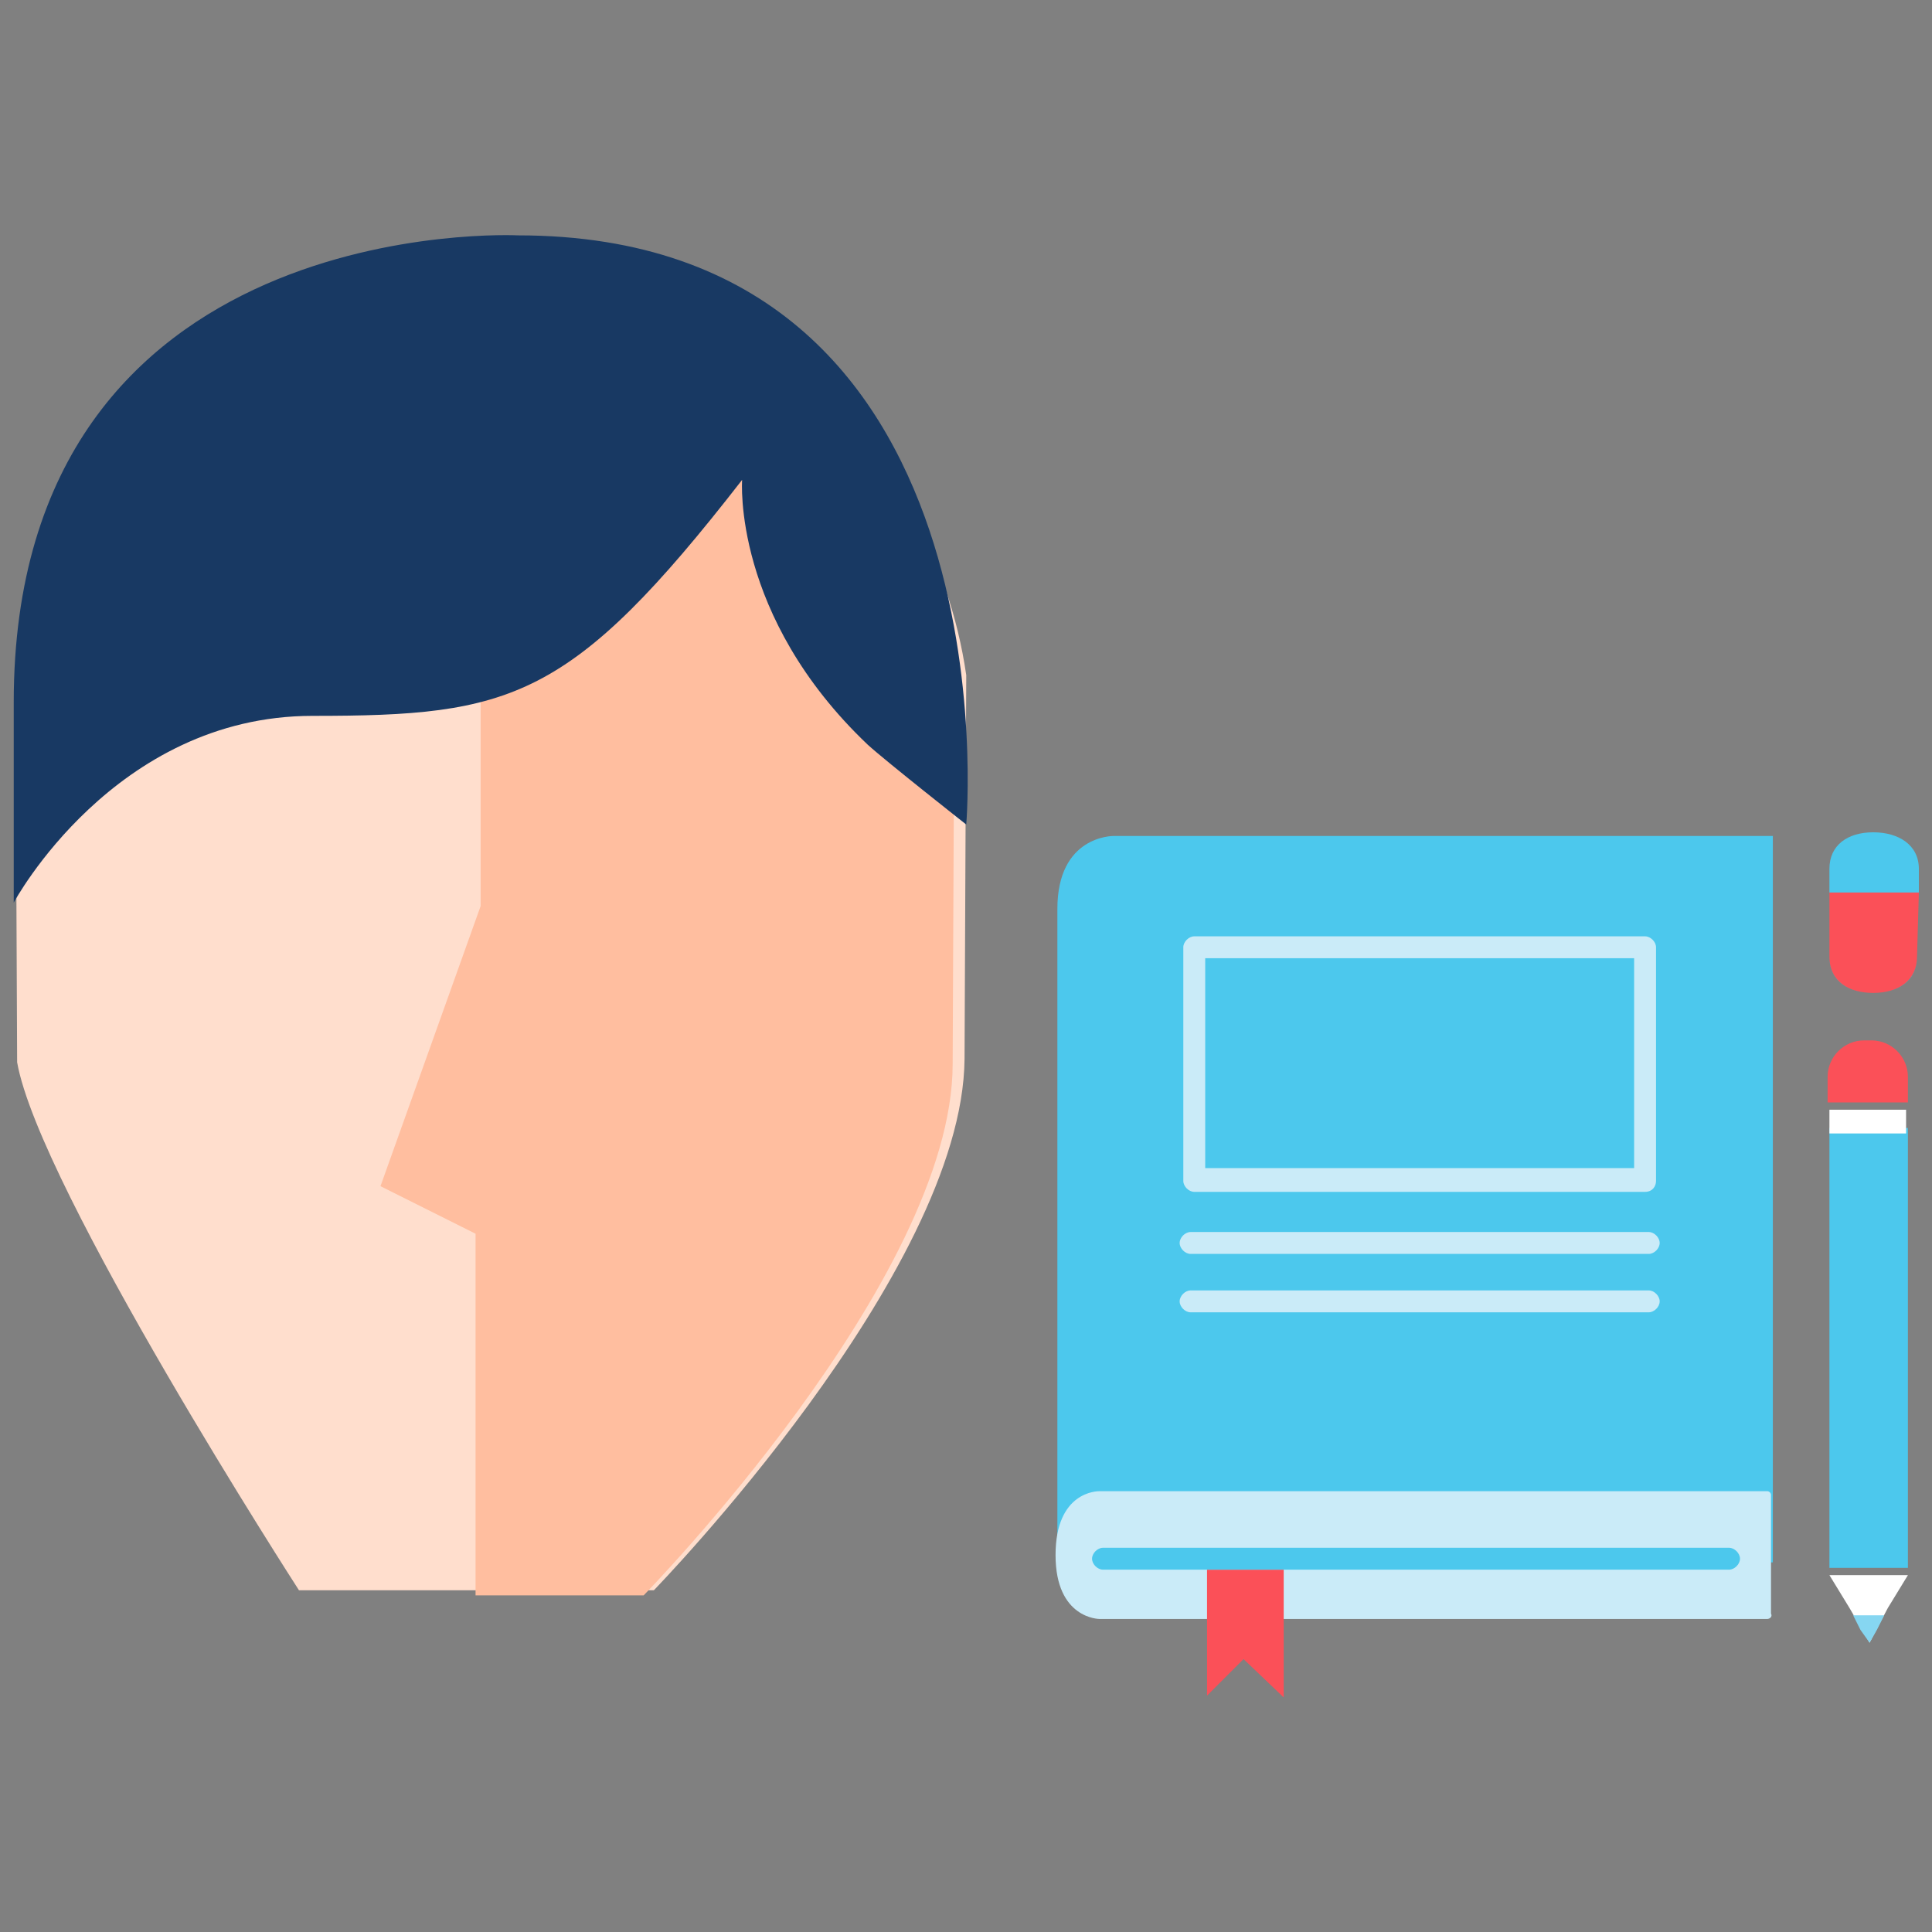
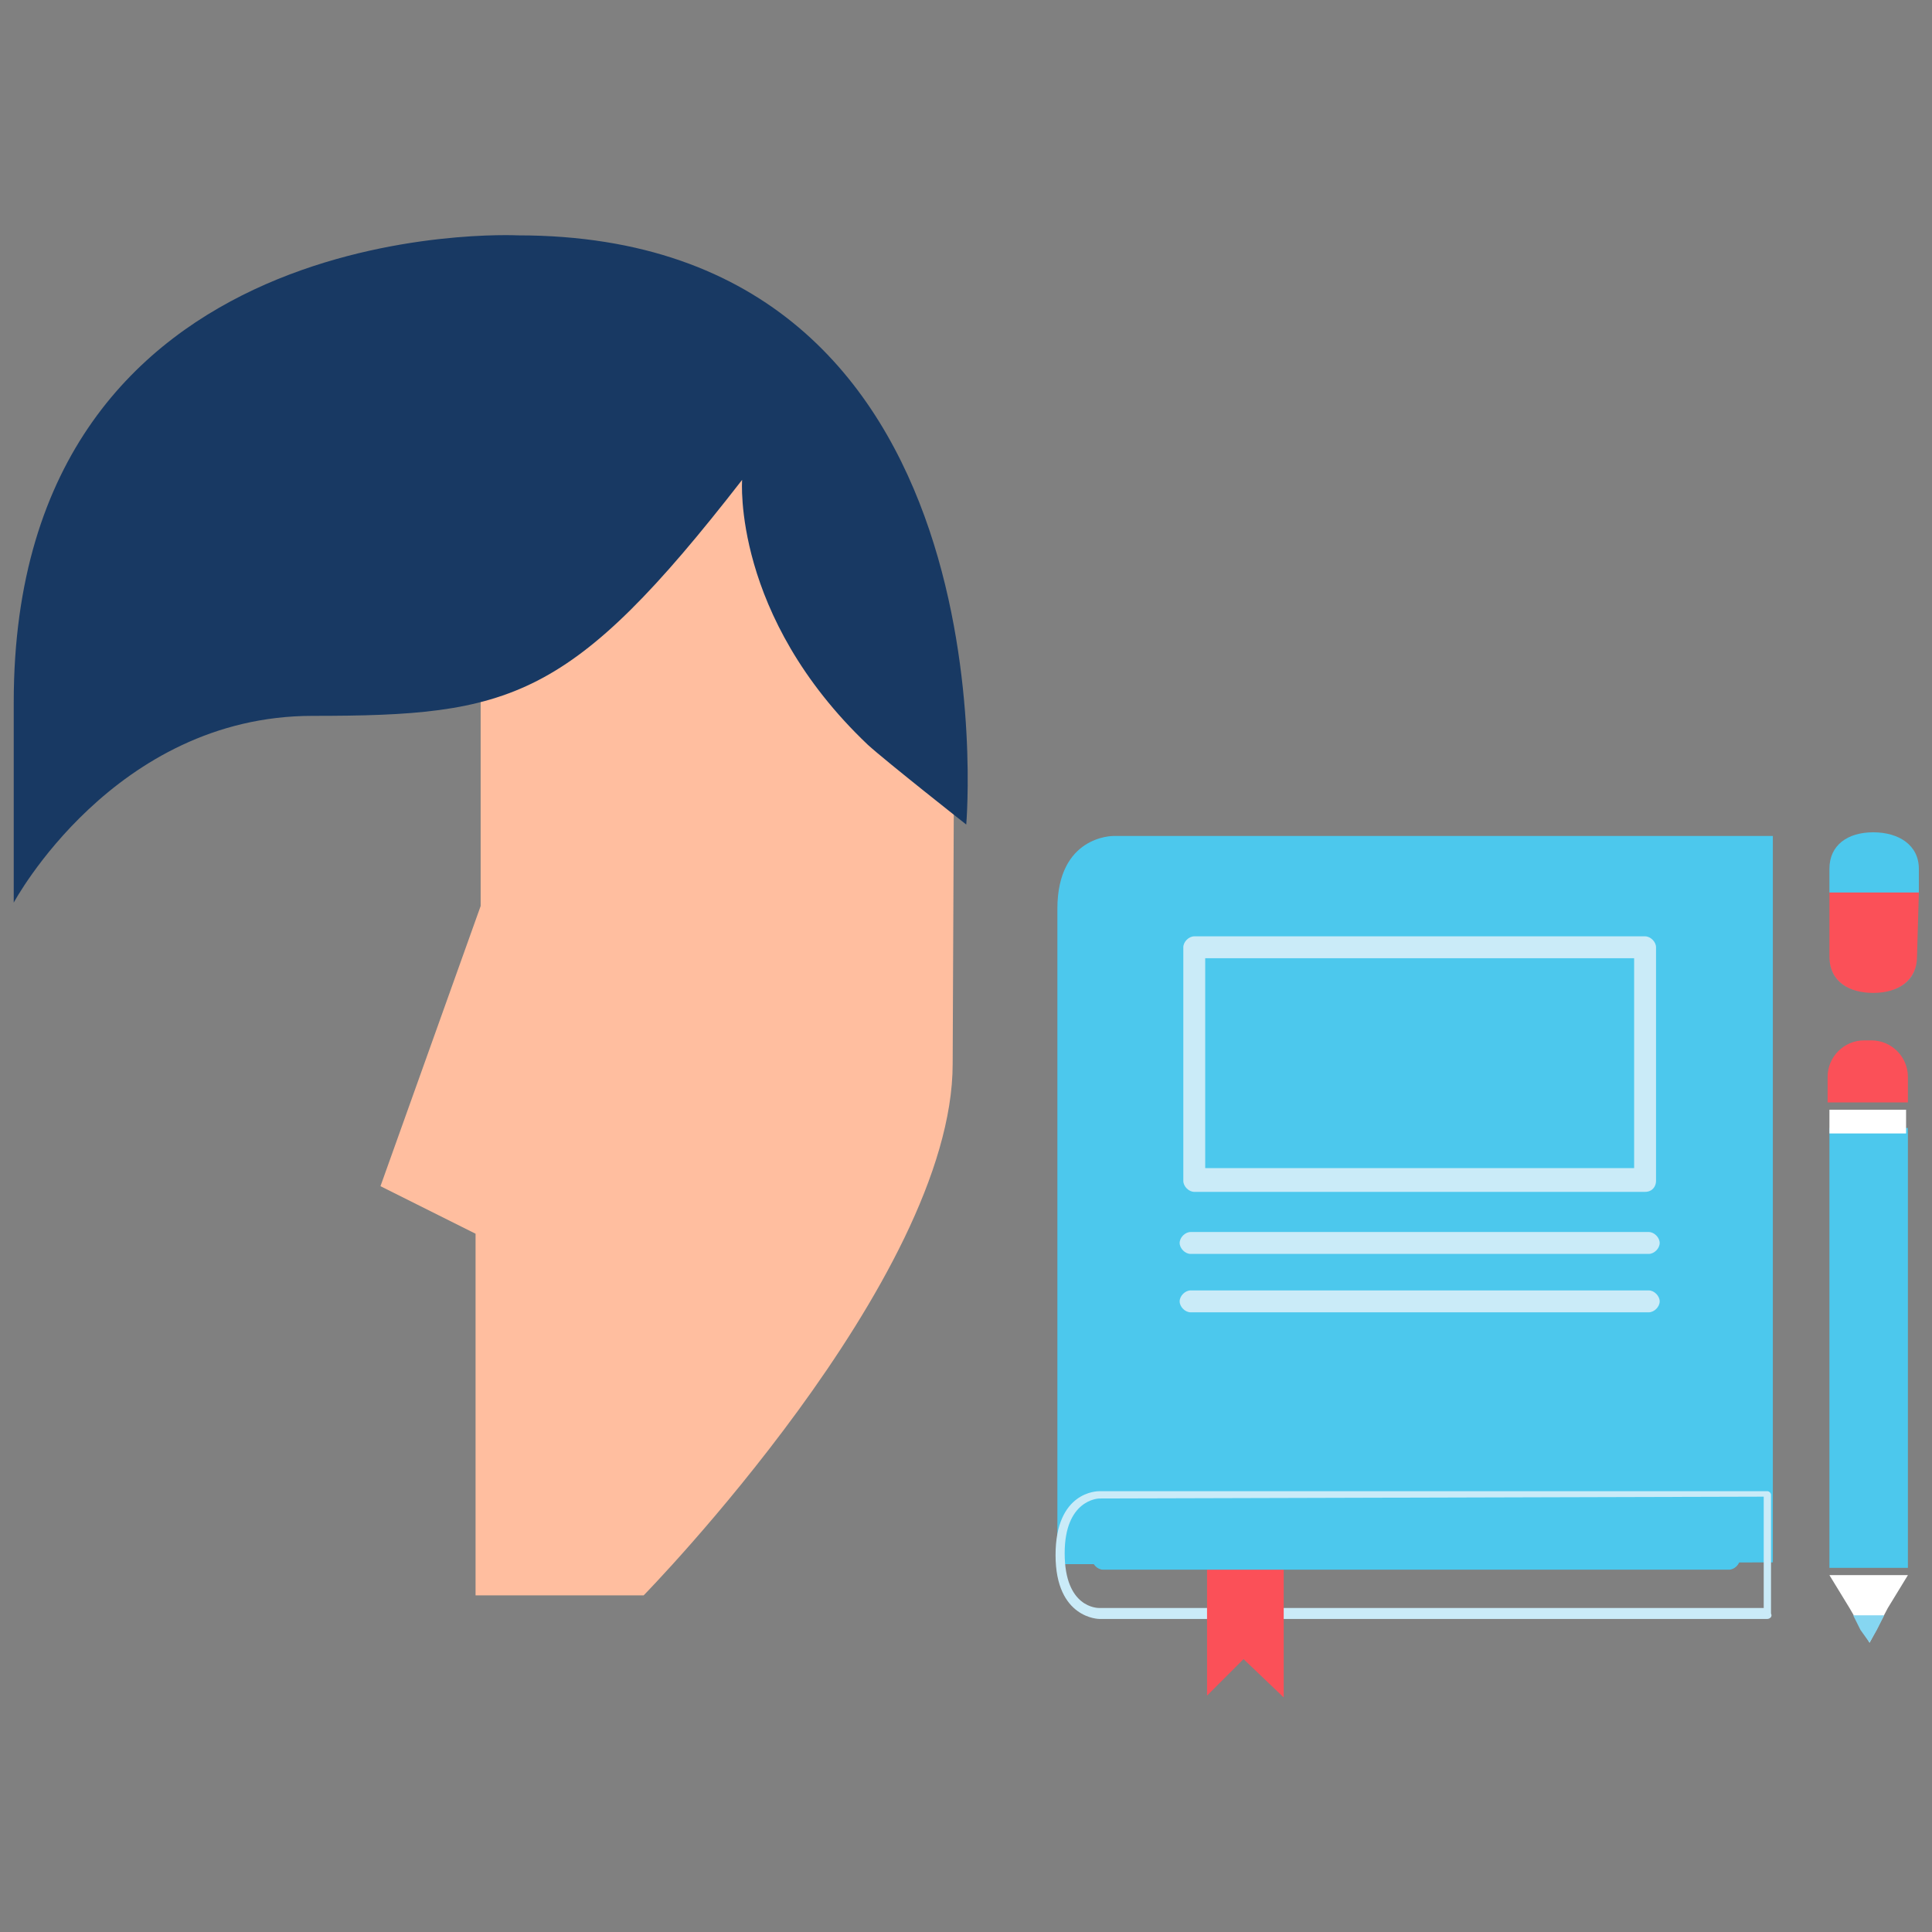
<svg xmlns="http://www.w3.org/2000/svg" version="1.1" id="Calque_1" x="0px" y="0px" viewBox="5.3 3.987 85 85" style="enable-background:new 0 0 100 100;">
  <rect x="5.3" y="3.987" width="85" height="85" fill="#808080" stroke="none" />
  <style type="text/css">
	.st0{fill:#FFDECD;}
	.st1{fill:#FFBE9F;}
	.st2{fill:#183963;}
	.st3{fill:#4CC8ED;}
	.st4{fill:#CAEBF8;}
	.st5{fill:#FB5058;}
	.st6{fill:#FFFFFF;}
	.st7{fill:#86D6F1;}
</style>
  <g transform="matrix(1, 0, 0, 1, 0.603, -9.933)">
    <g style="" transform="matrix(0.747, 0, 0, 0.747, 1.342, 21.287)">
      <g>
-         <path class="st0" d="M43,83.8H22.1c0,0-15.3-23.7-16.6-31.1v-0.1L5.4,30l0-0.1c2-13.8,14-24.2,28-24.2s26,10.4,28,24.2V30 l-0.1,22.5C61.2,65.1,43,83.8,43,83.8L43,83.8z" />
        <path class="st1" d="M32.5,62.8L26.9,60l5.9-16.5V6c13.9,0,25.9,10.4,27.9,24.2v0.1l-0.1,22.5c0,12.7-18.2,31.3-18.2,31.3h-9.9 L32.5,62.8L32.5,62.8z" />
        <path class="st2" d="M5.3,31.5c0-29,29.7-27.5,29.7-27.5c29.4,0,26.4,34.7,26.4,34.7S56.7,35,55.6,34c-8-7.6-7.4-15.6-7.4-15.6 c-10.1,13-13.6,13.9-25.3,13.9s-17.6,11-17.6,11L5.3,31.5L5.3,31.5z" />
      </g>
    </g>
    <g style="" transform="matrix(0.803, 0, 0, 0.803, 14.761, 9.103)">
      <path class="st3" d="M84.6,91.6V51.8H48.5c-0.1,0-3.1,0-3.1,4v35.9L84.6,91.6L84.6,91.6z" />
-       <path class="st4" d="M84.3,94.5H47.7c0,0-2.2,0-2.2-3.3c0-3.3,2.2-3.3,2.2-3.3h36.6V94.5z" />
      <path class="st4" d="M47.7,88.1c-0.1,0-1.9,0.1-1.9,3c0,3,1.8,3,1.9,3h36.4v-6.1L47.7,88.1L47.7,88.1z M84.3,94.7H47.7 c0,0-2.4,0-2.4-3.5c0-3.5,2.3-3.5,2.4-3.5h36.6c0.1,0,0.2,0.1,0.2,0.2v6.5C84.6,94.6,84.4,94.7,84.3,94.7" />
      <polygon class="st5" points="53.6,92 53.6,98.9 55.6,96.9 57.8,99 57.8,92 &#09;" />
      <path class="st4" d="M53.5,70H77V58.5H53.5V70z M77.6,71.3H52.9c-0.3,0-0.6-0.3-0.6-0.6V57.9c0-0.3,0.3-0.6,0.6-0.6h24.7 c0.3,0,0.6,0.3,0.6,0.6v12.8C78.2,71,78,71.3,77.6,71.3" />
      <path class="st4" d="M77.8,77.9H52.7c-0.3,0-0.6-0.3-0.6-0.6s0.3-0.6,0.6-0.6h25.1c0.3,0,0.6,0.3,0.6,0.6S78.1,77.9,77.8,77.9" />
      <path class="st4" d="M77.8,74.7H52.7c-0.3,0-0.6-0.3-0.6-0.6s0.3-0.6,0.6-0.6h25.1c0.3,0,0.6,0.3,0.6,0.6 C78.4,74.4,78.1,74.7,77.8,74.7" />
      <path class="st3" d="M82.2,92H47.9c-0.3,0-0.6-0.3-0.6-0.6s0.3-0.6,0.6-0.6h34.3c0.3,0,0.6,0.3,0.6,0.6S82.5,92,82.2,92" />
      <polygon class="st3" points="92,91.9 89.9,91.9 87.7,91.9 87.7,67.8 92,67.8 &#09;" />
      <rect x="87.7" y="66.8" class="st6" width="4.2" height="1.3" />
      <polygon class="st6" points="89.9,96 88.8,94.1 87.7,92.3 89.9,92.3 92,92.3 90.9,94.1 &#09;" />
      <polygon class="st7" points="89.9,96 89.4,95.3 89,94.5 89.9,94.5 90.7,94.5 90.3,95.3 &#09;" />
      <path class="st5" d="M92,66.4V65c0-1.1-0.9-2-2-2h-0.4c-1.1,0-2,0.9-2,2v1.4H92z" />
      <path class="st3" d="M90.1,51.6c-1.4,0-2.4,0.7-2.4,2v4.8c0,1.4,1.1,2,2.4,2c1.4,0,2.4-0.7,2.4-2c0,1.4-1.1,2-2.4,2 c-1.4,0-2.4-0.7-2.4-2v-3.5h4.9v-1.3C92.6,52.3,91.5,51.6,90.1,51.6" />
      <path class="st5" d="M92.6,54.9h-4.9v3.5c0,1.4,1.1,2,2.4,2c1.4,0,2.4-0.7,2.4-2L92.6,54.9L92.6,54.9z" />
    </g>
  </g>
</svg>